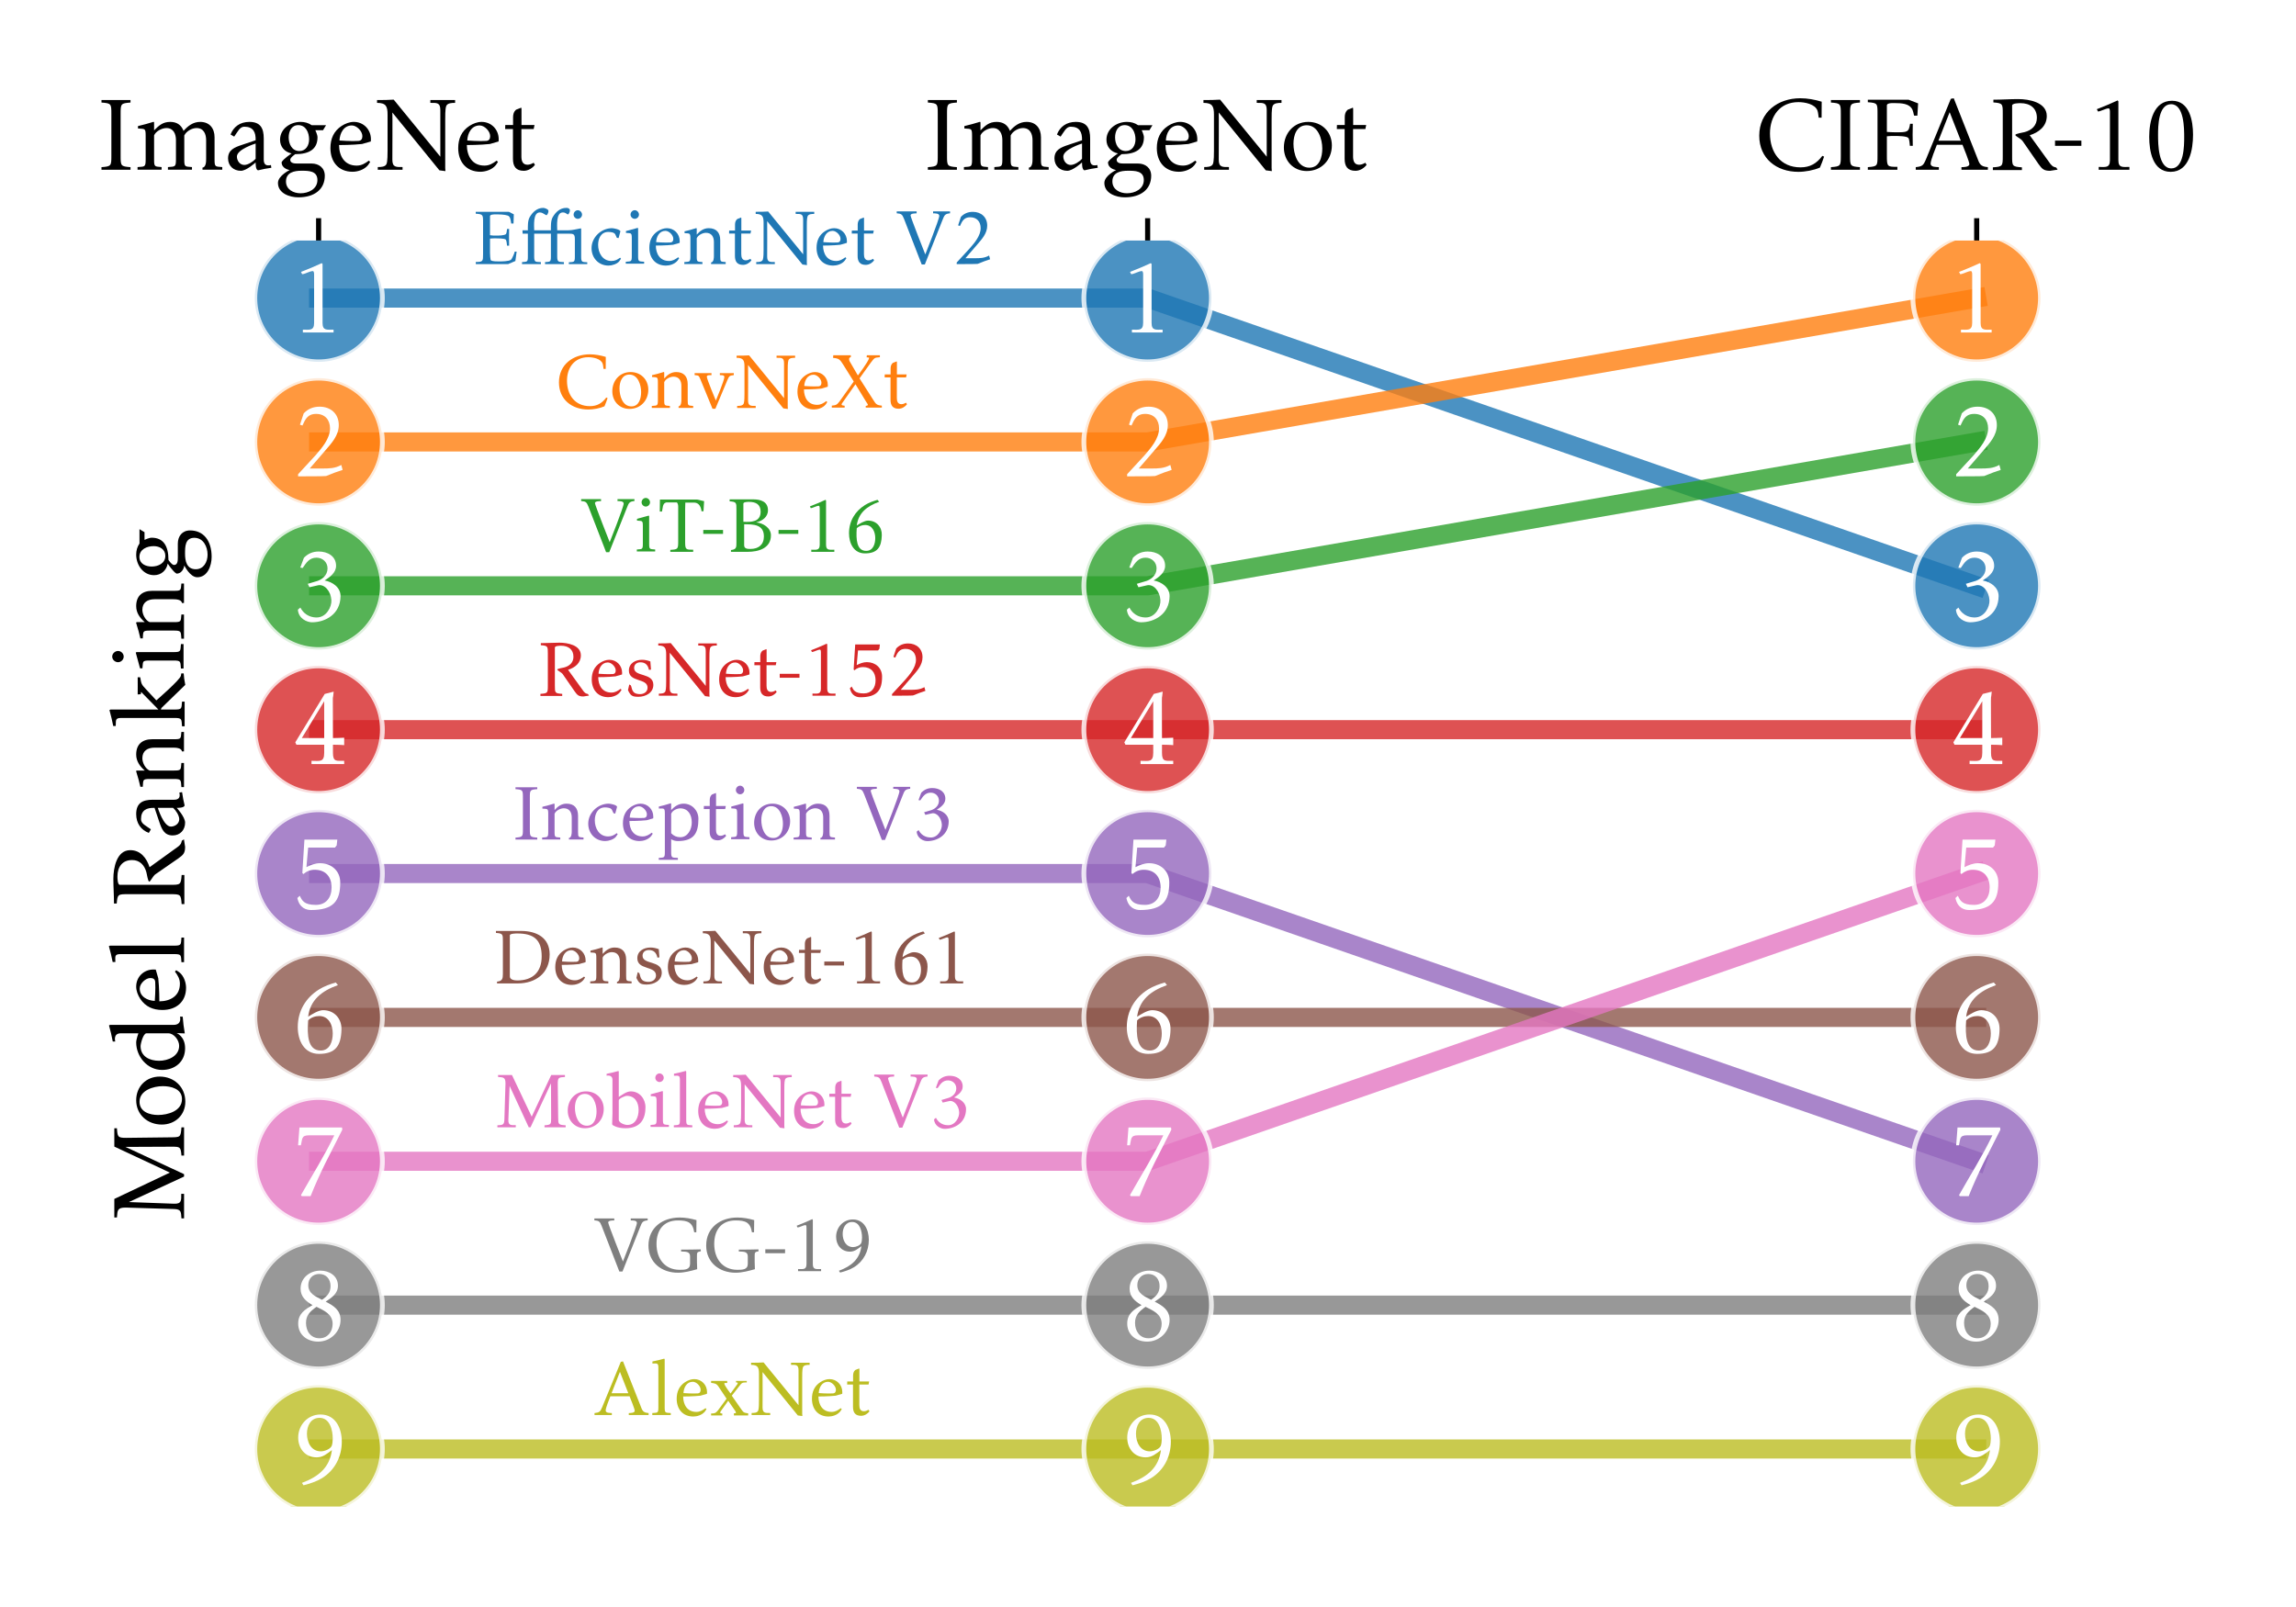
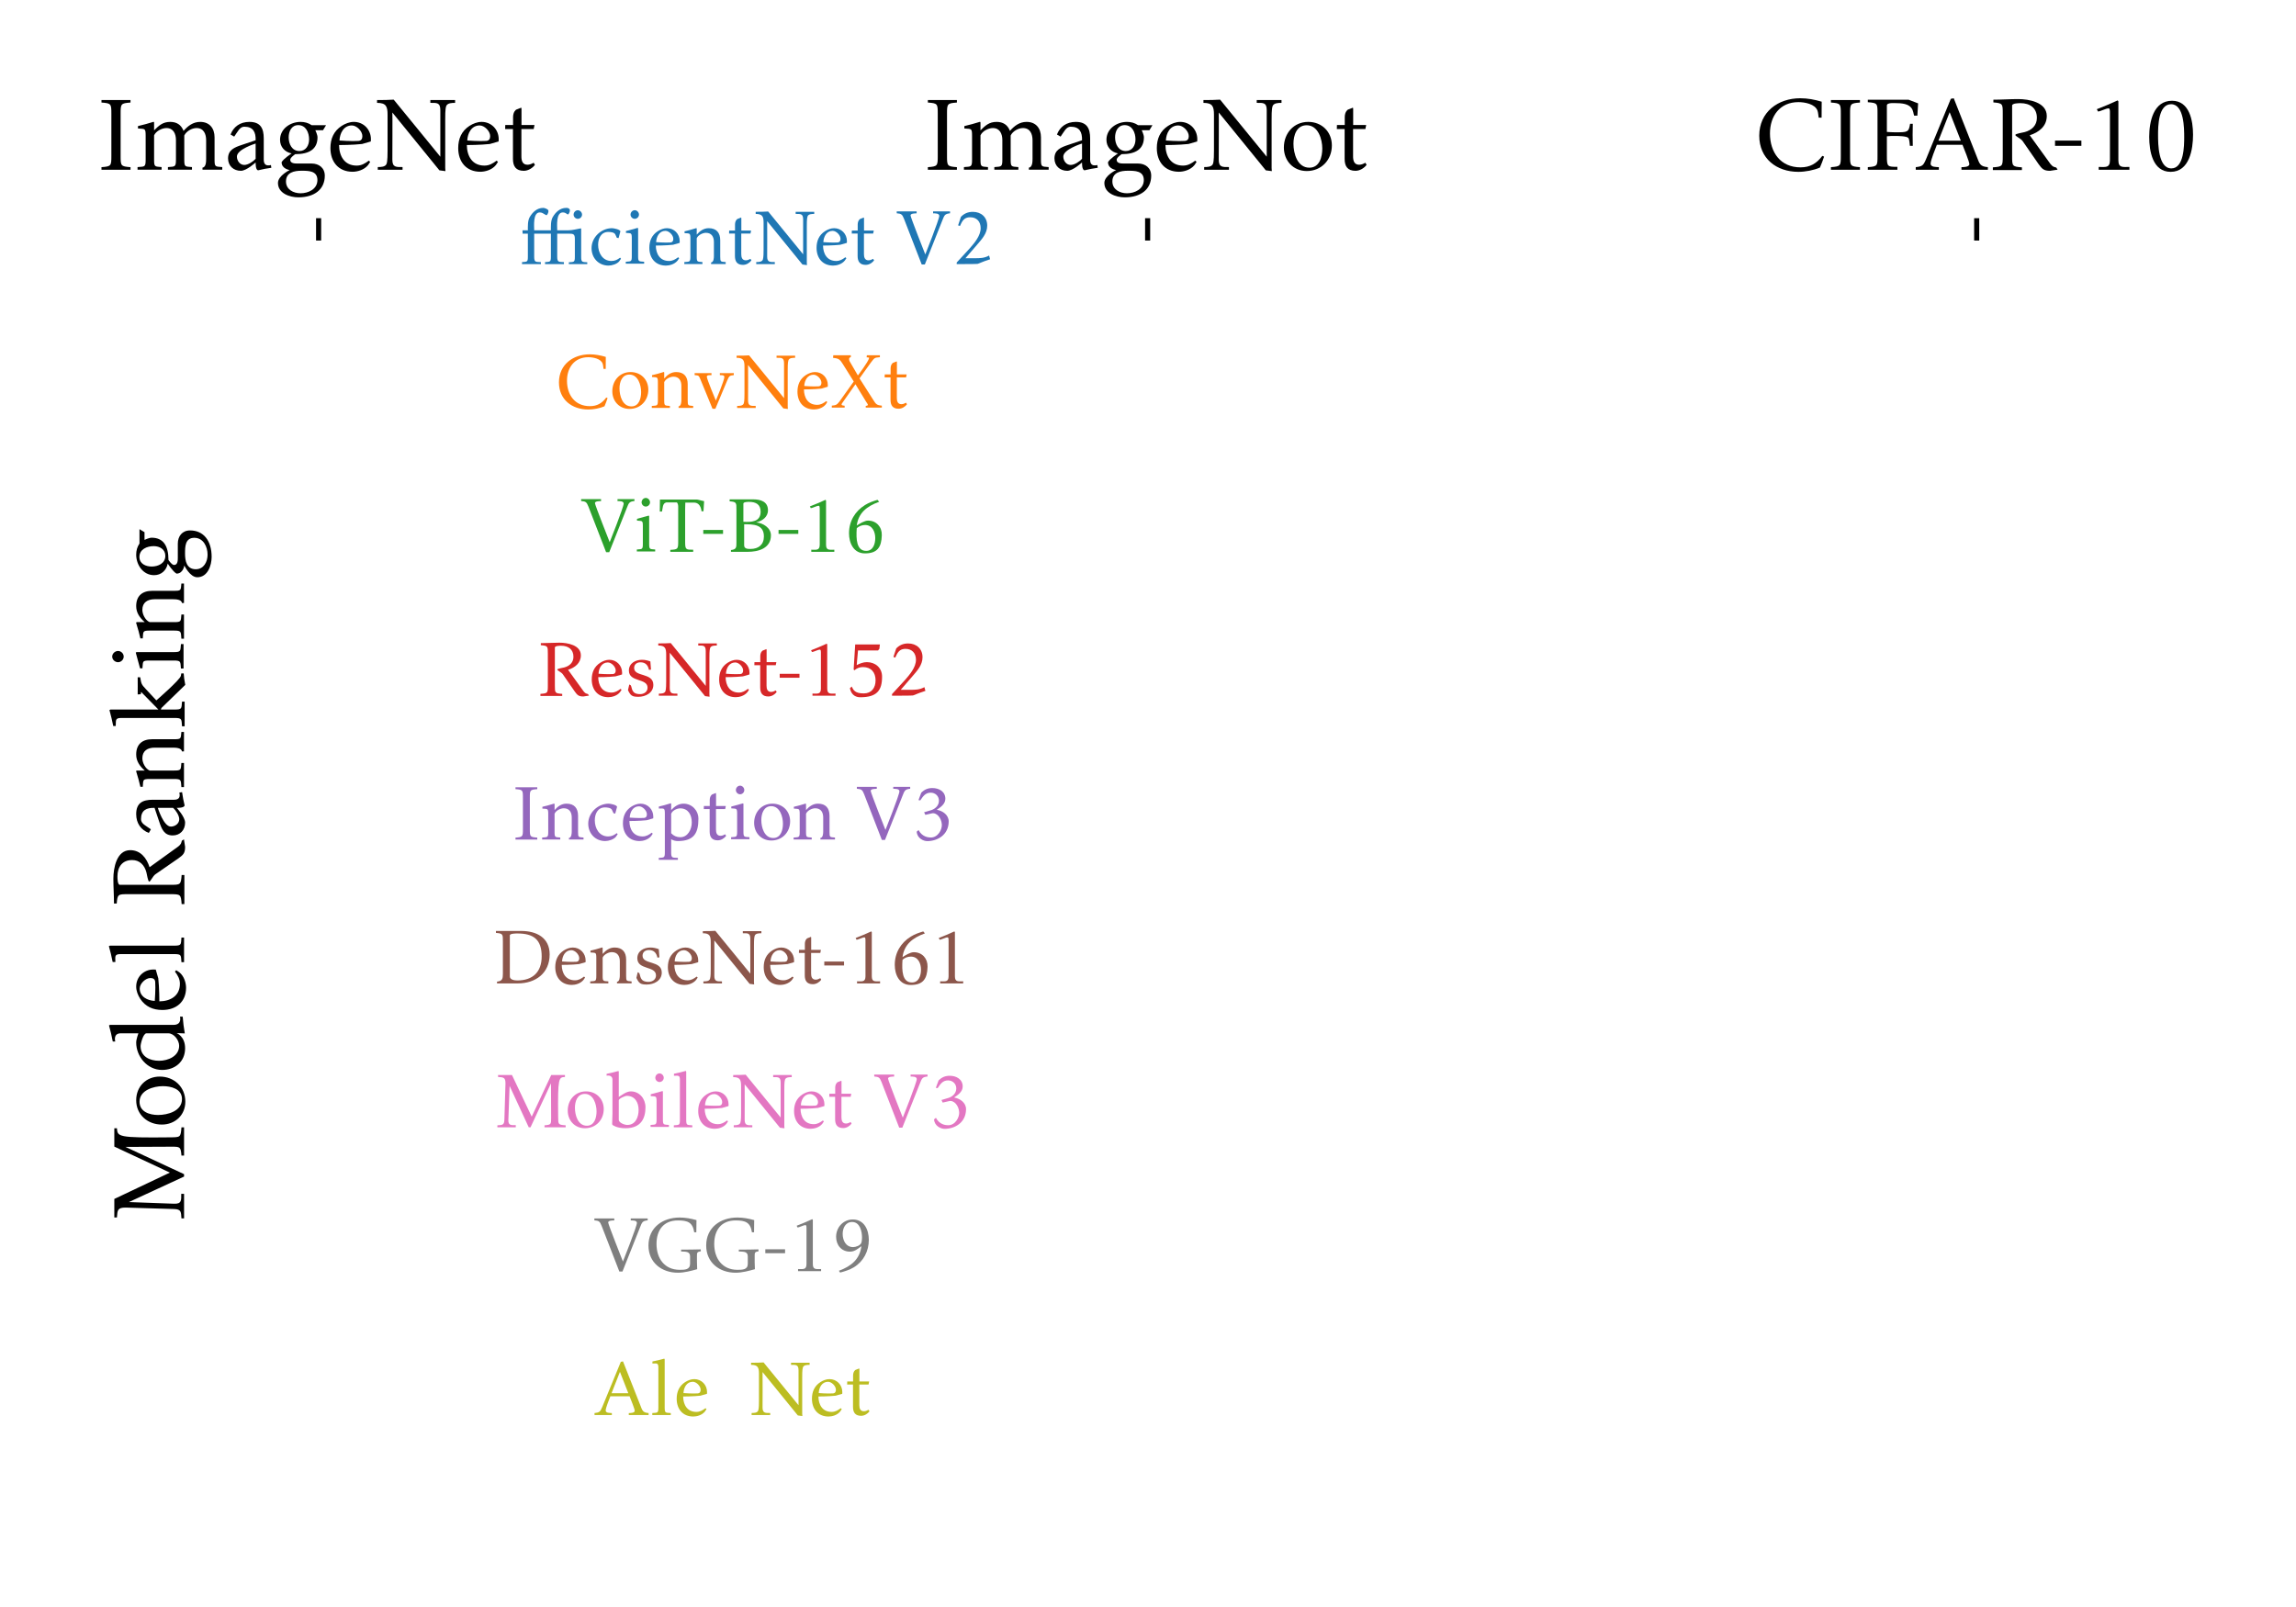
<svg xmlns="http://www.w3.org/2000/svg" xmlns:xlink="http://www.w3.org/1999/xlink" width="360pt" height="252pt" viewBox="0 0 360 252" version="1.1">
  <defs>
    <style type="text/css">*{stroke-linejoin: round; stroke-linecap: butt}</style>
  </defs>
  <g id="figure_1">
    <g id="patch_1">
      <path d="M 0 252  L 360 252  L 360 0  L 0 0  z " style="fill: #ffffff" />
    </g>
    <g id="axes_1">
      <g id="patch_2">
        <path d="M 36.957 236.248  L 322.932 236.248  L 322.932 37.718  L 36.957 37.718  z " style="fill: #ffffff" />
      </g>
      <g id="PolyCollection_1" />
      <g id="PolyCollection_2" />
      <g id="PolyCollection_3" />
      <g id="PolyCollection_4" />
      <g id="PolyCollection_5" />
      <g id="PolyCollection_6" />
      <g id="PolyCollection_7" />
      <g id="PolyCollection_8" />
      <g id="PolyCollection_9" />
      <g id="matplotlib.axis_1">
        <g id="xtick_1">
          <g id="line2d_1">
            <defs>
              <path id="mc7463c8e89" d="M 0 0  L 0 -3.5  " style="stroke: #000000; stroke-width: 0.8" />
            </defs>
            <g>
              <use xlink:href="#mc7463c8e89" x="49.956" y="37.718" style="stroke: #000000; stroke-width: 0.8" />
            </g>
          </g>
          <g id="text_1">
            <g transform="translate(15.437 26.621) scale(0.16 -0.16)">
              <defs>
                <path id="Kp-Regular-49" d="M 1971 0  L 1971 160  C 1376 205 1363 237 1363 852  L 1363 3442  C 1363 4057 1376 4089 1971 4134  L 1971 4288  C 1382 4288 774 4288 186 4288  L 186 4134  C 781 4089 794 4057 794 3442  L 794 852  C 794 237 781 205 186 160  L 186 0  C 774 0 1382 0 1971 0  z " transform="scale(0.016)" />
                <path id="Kp-Regular-6d" d="M 5357 5  L 5357 165  C 4934 203 4883 158 4883 620  L 4883 2000  C 4883 2553 4570 2944 4000 2944  C 3558 2944 3245 2693 2976 2392  C 2829 2771 2547 2944 2157 2944  C 1690 2944 1459 2713 1165 2424  L 1165 2912  L 1139 2951  C 563 2783 749 2828 173 2687  L 173 2539  C 602 2501 646 2571 646 2084  L 646 620  C 646 145 576 203 147 165  L 147 5  C 640 5 1133 5 1626 5  L 1626 165  C 1210 203 1165 165 1165 620  L 1165 2116  C 1280 2378 1645 2565 1926 2565  C 2355 2565 2509 2206 2509 1827  L 2509 620  C 2509 152 2438 203 2016 165  L 2016 5  C 2509 5 3002 5 3494 5  L 3494 165  C 3072 203 3021 158 3021 620  L 3021 2109  C 3149 2372 3488 2565 3776 2565  C 4218 2565 4365 2200 4365 1814  L 4365 665  C 4365 504 4358 152 4141 133  L 4141 5  C 4544 5 4954 5 5357 5  z " transform="scale(0.016)" />
                <path id="Kp-Regular-61" d="M 2886 122  L 2861 290  C 2592 226 2419 297 2419 617  L 2419 1925  C 2419 2546 2221 2944 1536 2944  C 960 2944 557 2639 378 2167  L 602 2039  C 819 2340 941 2648 1222 2648  C 1779 2648 1933 2308 1920 1815  L 1088 1534  C 621 1379 224 1225 224 699  C 224 237 563 -64 1011 -64  C 1363 -64 1920 450 1920 450  C 1920 450 1901 -32 2080 -32  C 2547 77 2394 39 2886 122  z M 1920 674  C 1773 507 1453 296 1222 296  C 954 296 774 546 768 803  C 755 1259 1920 1613 1920 1613  L 1920 674  z " transform="scale(0.016)" />
                <path id="Kp-Regular-67" d="M 3168 2741  L 2285 2741  C 2080 2883 1850 2944 1600 2944  C 973 2944 339 2522 339 1844  C 339 1407 627 1088 1050 1004  C 1050 1004 557 687 435 465  C 435 48 934 -16 934 -16  C 934 -16 211 -362 211 -811  C 211 -1453 934 -1696 1466 -1696  C 2464 -1696 3091 -1196 3091 -368  C 3091 114 2733 384 2278 384  L 1414 384  C 1254 384 966 384 966 617  C 966 755 1274 959 1274 959  C 2150 959 2643 1280 2643 1997  C 2643 2155 2509 2432 2509 2432  L 2982 2432  L 3168 2741  z M 2125 1868  C 2125 1504 1933 1152 1530 1152  C 1069 1152 870 1587 870 1990  C 870 2355 1037 2745 1459 2745  C 1933 2745 2125 2278 2125 1868  z M 2637 -631  C 2637 -1189 2086 -1446 1600 -1446  C 1158 -1446 704 -1211 704 -721  C 704 -162 1210 -60 1658 -60  C 2086 -60 2637 -60 2637 -631  z " transform="scale(0.016)" />
                <path id="Kp-Regular-65" d="M 2701 1876  C 2701 2478 2246 2944 1651 2944  C 1382 2944 1126 2840 902 2698  C 416 2381 211 1909 211 1333  C 211 485 710 -123 1574 -123  C 1850 -123 2278 -20 2528 290  L 2656 483  L 2573 561  C 2336 386 2125 256 1824 256  C 1069 256 749 847 742 1520  C 742 1520 1574 1520 2157 1585  L 2694 1740  L 2701 1876  z M 2176 2070  C 2176 1903 2112 1787 1933 1774  C 1536 1742 768 1800 768 1800  C 787 2244 1024 2726 1530 2726  C 1830 2726 2176 2372 2176 2070  z " transform="scale(0.016)" />
                <path id="Kp-Regular-4e" d="M 4915 4114  L 4915 4288  C 4410 4288 3898 4288 3392 4288  L 3392 4114  C 3782 4114 4006 4146 4006 3665  L 4006 781  L 4019 788  L 1139 4313  C 813 4288 493 4288 115 4288  L 115 4114  C 672 4114 762 3894 762 3383  L 762 1168  C 762 987 762 542 704 374  C 634 167 339 167 160 167  L 160 0  C 666 0 1178 0 1683 0  L 1683 167  C 1293 167 1056 142 1056 617  C 1056 617 1069 3529 1056 3535  L 1050 3529  L 3949 -35  L 4320 -84  C 4320 -19 4307 45 4307 108  L 4307 3056  C 4307 3249 4301 3729 4365 3909  C 4435 4114 4736 4114 4915 4114  z " transform="scale(0.016)" />
                <path id="Kp-Regular-74" d="M 1965 302  L 1888 431  C 1773 367 1645 309 1510 309  C 1203 309 1133 553 1133 823  L 1133 2502  L 1888 2502  L 1939 2752  L 1139 2752  L 1139 3742  L 1126 3820  L 813 3697  C 813 3697 621 3582 621 3235  L 621 2752  L 141 2752  L 134 2502  L 614 2502  L 614 669  C 614 206 800 -64 1280 -64  C 1562 -64 1818 109 1965 302  z " transform="scale(0.016)" />
              </defs>
              <use xlink:href="#Kp-Regular-49" transform="scale(0.996)" />
              <use xlink:href="#Kp-Regular-6d" transform="translate(35.965 0) scale(0.996)" />
              <use xlink:href="#Kp-Regular-61" transform="translate(123.437 0) scale(0.996)" />
              <use xlink:href="#Kp-Regular-67" transform="translate(172.553 0) scale(0.996)" />
              <use xlink:href="#Kp-Regular-65" transform="translate(223.96 0) scale(0.996)" />
              <use xlink:href="#Kp-Regular-4e" transform="translate(271.183 0) scale(0.996)" />
              <use xlink:href="#Kp-Regular-65" transform="translate(349.191 0) scale(0.996)" />
              <use xlink:href="#Kp-Regular-74" transform="translate(396.413 0) scale(0.996)" />
            </g>
          </g>
        </g>
        <g id="xtick_2">
          <g id="line2d_2">
            <g>
              <use xlink:href="#mc7463c8e89" x="179.944" y="37.718" style="stroke: #000000; stroke-width: 0.8" />
            </g>
          </g>
          <g id="text_2">
            <g transform="translate(145.011 26.621) scale(0.16 -0.16)">
              <defs>
                <path id="Kp-Regular-6f" d="M 3117 1497  C 3117 2332 2502 2944 1664 2944  C 768 2944 166 2237 166 1369  C 166 554 742 -78 1574 -78  C 2477 -78 3117 610 3117 1497  z M 2528 1306  C 2528 803 2368 128 1734 128  C 992 128 755 1007 755 1599  C 755 2115 947 2738 1568 2738  C 2278 2738 2528 1872 2528 1306  z " transform="scale(0.016)" />
              </defs>
              <use xlink:href="#Kp-Regular-49" transform="scale(0.996)" />
              <use xlink:href="#Kp-Regular-6d" transform="translate(35.965 0) scale(0.996)" />
              <use xlink:href="#Kp-Regular-61" transform="translate(123.437 0) scale(0.996)" />
              <use xlink:href="#Kp-Regular-67" transform="translate(172.553 0) scale(0.996)" />
              <use xlink:href="#Kp-Regular-65" transform="translate(223.96 0) scale(0.996)" />
              <use xlink:href="#Kp-Regular-4e" transform="translate(271.183 0) scale(0.996)" />
              <use xlink:href="#Kp-Regular-6f" transform="translate(349.191 0) scale(0.996)" />
              <use xlink:href="#Kp-Regular-74" transform="translate(401.594 0) scale(0.996)" />
            </g>
          </g>
        </g>
        <g id="xtick_3">
          <g id="line2d_3">
            <g>
              <use xlink:href="#mc7463c8e89" x="309.933" y="37.718" style="stroke: #000000; stroke-width: 0.8" />
            </g>
          </g>
          <g id="text_3">
            <g transform="translate(275.303 26.621) scale(0.16 -0.16)">
              <defs>
                <path id="Kp-Regular-43" d="M 4198 810  L 4090 855  C 3738 386 3341 148 2746 148  C 1523 148 870 1067 870 2232  C 870 3312 1485 4160 2618 4160  C 2995 4160 3648 4051 3795 3627  C 3840 3492 3840 3344 3866 3203  L 4045 3203  L 4051 4186  C 3622 4315 3181 4398 2733 4398  C 1363 4398 211 3550 211 2096  C 211 688 1274 -128 2618 -128  C 3034 -128 3558 -32 3942 135  C 4032 354 4128 579 4198 810  z " transform="scale(0.016)" />
                <path id="Kp-Regular-46" d="M 3290 4083  L 2701 4309  C 1818 4309 1082 4309 198 4309  L 198 4154  C 794 4109 794 4077 794 3459  L 794 856  C 794 238 794 206 198 161  L 198 0  C 800 0 1414 0 2016 0  L 2016 180  C 1402 180 1370 187 1370 846  L 1370 2059  C 1536 2079 1690 2079 1856 2079  C 2016 2079 2598 2079 2694 1952  C 2758 1866 2771 1579 2784 1472  L 2963 1472  C 2950 1927 2950 2375 2963 2829  L 2797 2829  C 2714 2304 2650 2304 1875 2304  C 1709 2304 1536 2316 1370 2328  L 1370 3955  C 1370 4148 1856 4096 1984 4096  C 3053 4096 2957 3545 3046 3328  L 3245 3328  L 3290 4083  z " transform="scale(0.016)" />
                <path id="Kp-Regular-41" d="M 4486 0  L 4486 161  C 4000 199 3974 366 3802 811  L 2387 4397  L 2208 4364  L 685 657  C 518 264 461 206 51 161  L 51 0  C 525 0 998 0 1472 0  L 1472 161  C 1318 174 966 148 966 374  C 966 587 1261 1304 1350 1536  L 2925 1536  C 3002 1343 3347 496 3347 348  C 3347 161 2982 161 2861 161  L 2861 0  C 3405 0 3942 0 4486 0  z M 2822 1787  L 1446 1787  L 2131 3529  L 2138 3535  L 2822 1787  z " transform="scale(0.016)" />
                <path id="Kp-Regular-52" d="M 4173 7  L 4090 136  C 3923 188 3904 162 3738 349  L 2458 2122  C 3014 2297 3507 2671 3507 3309  C 3507 4153 2406 4347 1747 4347  C 1242 4347 736 4309 224 4309  L 224 4141  C 800 4096 800 4051 800 3452  L 800 839  C 800 214 787 194 192 149  L 192 -19  C 787 -19 1382 -19 1978 -19  L 1978 149  C 1382 194 1376 220 1376 838  L 1376 3948  C 1376 4096 1798 4096 1894 4096  C 2464 4096 2899 3806 2899 3193  C 2899 2729 2586 2432 2144 2316  C 2029 2284 1574 2220 1574 2142  C 1574 2058 1920 1923 2029 1755  L 3002 349  C 3219 45 3328 -64 3712 -64  L 4173 7  z " transform="scale(0.016)" />
                <path id="Kp-Regular-2d" d="M 1946 1472  L 1946 1794  L 326 1794  L 326 1472  L 1946 1472  z " transform="scale(0.016)" />
                <path id="Kp-Regular-31" d="M 2624 0  L 2624 174  C 2221 174 1946 97 1946 586  L 1946 4207  L 1901 4265  C 1133 3924 1376 4027 621 3725  L 691 3584  C 845 3584 1171 3776 1344 3776  C 1434 3776 1427 3590 1427 3532  L 1427 586  C 1427 91 1133 174 736 174  L 736 0  C 1363 0 1997 0 2624 0  z " transform="scale(0.016)" />
                <path id="Kp-Regular-30" d="M 3130 2158  C 3130 3008 2918 4244 1837 4244  C 685 4244 435 2937 435 2022  C 435 1160 640 -128 1754 -128  C 2912 -128 3130 1263 3130 2158  z M 2586 1997  C 2586 1475 2573 84 1798 84  C 986 84 979 1598 979 2139  C 979 2673 992 4032 1779 4032  C 2586 4032 2586 2531 2586 1997  z " transform="scale(0.016)" />
              </defs>
              <use xlink:href="#Kp-Regular-43" transform="scale(0.996)" />
              <use xlink:href="#Kp-Regular-49" transform="translate(70.635 0) scale(0.996)" />
              <use xlink:href="#Kp-Regular-46" transform="translate(106.6 0) scale(0.996)" />
              <use xlink:href="#Kp-Regular-41" transform="translate(155.915 0) scale(0.996)" />
              <use xlink:href="#Kp-Regular-52" transform="translate(229.24 0) scale(0.996)" />
              <use xlink:href="#Kp-Regular-2d" transform="translate(288.02 0) scale(0.996)" />
              <use xlink:href="#Kp-Regular-31" transform="translate(324.284 0) scale(0.996)" />
              <use xlink:href="#Kp-Regular-30" transform="translate(378.58 0) scale(0.996)" />
            </g>
          </g>
        </g>
      </g>
      <g id="matplotlib.axis_2">
        <g id="text_4">
          <g transform="translate(28.86 191.371) rotate(-90) scale(0.16 -0.16)">
            <defs>
-               <path id="Kp-Regular-4d" d="M 5722 0  L 5722 161  C 5101 206 5114 231 5107 852  L 5075 3540  C 5069 4096 5152 4090 5664 4128  L 5664 4289  C 5286 4289 4915 4289 4538 4289  L 2938 871  L 1318 4289  C 941 4289 557 4289 179 4289  L 179 4128  C 627 4096 787 4096 787 3591  L 698 627  C 685 161 518 193 122 161  L 122 0  C 621 0 1133 0 1632 0  L 1632 174  C 1248 174 1005 136 1024 618  L 1126 3392  L 2694 0  L 2842 0  L 4518 3603  L 4531 775  C 4531 238 4525 206 3987 161  L 3987 0  C 4563 0 5146 0 5722 0  z " transform="scale(0.016)" />
+               <path id="Kp-Regular-4d" d="M 5722 0  L 5722 161  C 5101 206 5114 231 5107 852  C 5069 4096 5152 4090 5664 4128  L 5664 4289  C 5286 4289 4915 4289 4538 4289  L 2938 871  L 1318 4289  C 941 4289 557 4289 179 4289  L 179 4128  C 627 4096 787 4096 787 3591  L 698 627  C 685 161 518 193 122 161  L 122 0  C 621 0 1133 0 1632 0  L 1632 174  C 1248 174 1005 136 1024 618  L 1126 3392  L 2694 0  L 2842 0  L 4518 3603  L 4531 775  C 4531 238 4525 206 3987 161  L 3987 0  C 4563 0 5146 0 5722 0  z " transform="scale(0.016)" />
              <path id="Kp-Regular-64" d="M 3514 84  L 3514 251  C 3514 251 3008 103 3008 655  L 3008 4551  L 2976 4616  C 2413 4468 2598 4513 1984 4384  L 1984 4230  C 1984 4230 2490 4384 2490 3889  L 2490 2809  C 2490 2809 2118 2944 1926 2944  C 1056 2944 237 2255 237 1355  C 237 556 742 -64 1568 -64  C 2310 -64 2502 457 2502 457  L 2483 -45  C 3104 52 2918 26 3514 84  z M 2490 973  C 2490 615 2061 302 1722 302  C 1082 302 800 986 800 1536  C 800 2105 1056 2674 1702 2674  C 1843 2674 2490 2514 2490 2310  L 2490 973  z " transform="scale(0.016)" />
              <path id="Kp-Regular-6c" d="M 1702 0  L 1702 161  C 1274 199 1203 141 1203 618  L 1203 4558  L 1171 4623  C 614 4475 800 4520 198 4391  L 198 4224  C 525 4224 685 4301 685 3901  L 685 618  C 685 141 614 199 186 161  L 186 0  C 691 0 1197 0 1702 0  z " transform="scale(0.016)" />
              <path id="Kp-Regular-6e" d="M 3507 5  L 3507 165  C 3091 203 3059 171 3059 620  L 3059 1955  C 3059 2572 2746 2944 2118 2944  C 1702 2944 1395 2719 1133 2417  L 1133 2912  L 1101 2951  C 461 2764 646 2809 134 2687  L 134 2539  C 563 2501 614 2571 614 2084  L 614 620  C 614 152 544 203 115 165  L 115 5  C 608 5 1107 5 1600 5  L 1600 165  C 1184 203 1133 158 1133 620  L 1133 2116  C 1242 2378 1613 2565 1888 2565  C 2349 2565 2541 2238 2541 1814  L 2541 672  C 2541 511 2528 152 2310 133  L 2310 5  C 2707 5 3110 5 3507 5  z " transform="scale(0.016)" />
              <path id="Kp-Regular-6b" d="M 3424 23  L 3424 171  L 3277 196  C 3034 241 1766 1705 1766 1705  L 2451 2342  C 2752 2626 2778 2626 3187 2697  L 3187 2852  C 2528 2845 2726 2852 2131 2852  L 2144 2665  L 2285 2639  C 2285 2632 1203 1578 1203 1578  L 1203 4523  L 1171 4588  C 576 4433 762 4478 192 4356  L 192 4202  C 525 4176 685 4266 685 3860  L 685 583  C 685 106 602 164 173 126  L 173 -35  C 678 -35 1184 -35 1690 -35  L 1690 126  C 1267 164 1203 113 1203 583  L 1203 1428  L 1299 1390  L 2720 -74  C 3181 4 3046 -9 3424 23  z " transform="scale(0.016)" />
              <path id="Kp-Regular-69" d="M 1254 4059  C 1254 4246 1094 4419 909 4419  C 717 4419 563 4246 563 4059  C 563 3873 723 3712 909 3712  C 1094 3712 1254 3873 1254 4059  z M 1677 32  L 1677 192  C 1248 230 1184 179 1184 646  L 1184 2925  L 1152 2970  L 186 2707  L 186 2560  C 614 2515 666 2599 666 2106  L 666 646  C 666 179 602 230 173 192  L 173 32  C 672 32 1178 32 1677 32  z " transform="scale(0.016)" />
            </defs>
            <use xlink:href="#Kp-Regular-4d" transform="scale(0.996)" />
            <use xlink:href="#Kp-Regular-6f" transform="translate(91.258 0) scale(0.996)" />
            <use xlink:href="#Kp-Regular-64" transform="translate(143.661 0) scale(0.996)" />
            <use xlink:href="#Kp-Regular-65" transform="translate(202.839 0) scale(0.996)" />
            <use xlink:href="#Kp-Regular-6c" transform="translate(250.062 0) scale(0.996)" />
            <use xlink:href="#Kp-Regular-52" transform="translate(306.949 0) scale(0.996)" />
            <use xlink:href="#Kp-Regular-61" transform="translate(373.699 0) scale(0.996)" />
            <use xlink:href="#Kp-Regular-6e" transform="translate(422.814 0) scale(0.996)" />
            <use xlink:href="#Kp-Regular-6b" transform="translate(481.494 0) scale(0.996)" />
            <use xlink:href="#Kp-Regular-69" transform="translate(538.082 0) scale(0.996)" />
            <use xlink:href="#Kp-Regular-6e" transform="translate(568.269 0) scale(0.996)" />
            <use xlink:href="#Kp-Regular-67" transform="translate(626.949 0) scale(0.996)" />
          </g>
        </g>
      </g>
      <g id="line2d_4">
        <path d="M 49.956 46.742  L 179.944 46.742  L 309.933 91.862  " clip-path="url(#p5e99c2813f)" style="fill: none; stroke: #1f77b4; stroke-opacity: 0.8; stroke-width: 3; stroke-linecap: square" />
        <defs>
-           <path id="ma6403e8a52" d="M 0 10  C 2.652 10 5.196 8.946 7.071 7.071  C 8.946 5.196 10 2.652 10 0  C 10 -2.652 8.946 -5.196 7.071 -7.071  C 5.196 -8.946 2.652 -10 0 -10  C -2.652 -10 -5.196 -8.946 -7.071 -7.071  C -8.946 -5.196 -10 -2.652 -10 0  C -10 2.652 -8.946 5.196 -7.071 7.071  C -5.196 8.946 -2.652 10 0 10  z " style="stroke: #ffffff; stroke-opacity: 0.8; stroke-width: 0.75" />
-         </defs>
+           </defs>
        <g clip-path="url(#p5e99c2813f)">
          <use xlink:href="#ma6403e8a52" x="49.956" y="46.742" style="fill: #1f77b4; fill-opacity: 0.8; stroke: #ffffff; stroke-opacity: 0.8; stroke-width: 0.75" />
          <use xlink:href="#ma6403e8a52" x="179.944" y="46.742" style="fill: #1f77b4; fill-opacity: 0.8; stroke: #ffffff; stroke-opacity: 0.8; stroke-width: 0.75" />
          <use xlink:href="#ma6403e8a52" x="309.933" y="91.862" style="fill: #1f77b4; fill-opacity: 0.8; stroke: #ffffff; stroke-opacity: 0.8; stroke-width: 0.75" />
        </g>
      </g>
      <g id="line2d_5">
        <path d="M 49.956 69.302  L 179.944 69.302  L 309.933 46.742  " clip-path="url(#p5e99c2813f)" style="fill: none; stroke: #ff7f0e; stroke-opacity: 0.8; stroke-width: 3; stroke-linecap: square" />
        <defs>
          <path id="mf260f1aad8" d="M 0 10  C 2.652 10 5.196 8.946 7.071 7.071  C 8.946 5.196 10 2.652 10 0  C 10 -2.652 8.946 -5.196 7.071 -7.071  C 5.196 -8.946 2.652 -10 0 -10  C -2.652 -10 -5.196 -8.946 -7.071 -7.071  C -8.946 -5.196 -10 -2.652 -10 0  C -10 2.652 -8.946 5.196 -7.071 7.071  C -5.196 8.946 -2.652 10 0 10  z " style="stroke: #ffffff; stroke-opacity: 0.8; stroke-width: 0.75" />
        </defs>
        <g clip-path="url(#p5e99c2813f)">
          <use xlink:href="#mf260f1aad8" x="49.956" y="69.302" style="fill: #ff7f0e; fill-opacity: 0.8; stroke: #ffffff; stroke-opacity: 0.8; stroke-width: 0.75" />
          <use xlink:href="#mf260f1aad8" x="179.944" y="69.302" style="fill: #ff7f0e; fill-opacity: 0.8; stroke: #ffffff; stroke-opacity: 0.8; stroke-width: 0.75" />
          <use xlink:href="#mf260f1aad8" x="309.933" y="46.742" style="fill: #ff7f0e; fill-opacity: 0.8; stroke: #ffffff; stroke-opacity: 0.8; stroke-width: 0.75" />
        </g>
      </g>
      <g id="line2d_6">
        <path d="M 49.956 91.862  L 179.944 91.862  L 309.933 69.302  " clip-path="url(#p5e99c2813f)" style="fill: none; stroke: #2ca02c; stroke-opacity: 0.8; stroke-width: 3; stroke-linecap: square" />
        <defs>
          <path id="me80c94a876" d="M 0 10  C 2.652 10 5.196 8.946 7.071 7.071  C 8.946 5.196 10 2.652 10 0  C 10 -2.652 8.946 -5.196 7.071 -7.071  C 5.196 -8.946 2.652 -10 0 -10  C -2.652 -10 -5.196 -8.946 -7.071 -7.071  C -8.946 -5.196 -10 -2.652 -10 0  C -10 2.652 -8.946 5.196 -7.071 7.071  C -5.196 8.946 -2.652 10 0 10  z " style="stroke: #ffffff; stroke-opacity: 0.8; stroke-width: 0.75" />
        </defs>
        <g clip-path="url(#p5e99c2813f)">
          <use xlink:href="#me80c94a876" x="49.956" y="91.862" style="fill: #2ca02c; fill-opacity: 0.8; stroke: #ffffff; stroke-opacity: 0.8; stroke-width: 0.75" />
          <use xlink:href="#me80c94a876" x="179.944" y="91.862" style="fill: #2ca02c; fill-opacity: 0.8; stroke: #ffffff; stroke-opacity: 0.8; stroke-width: 0.75" />
          <use xlink:href="#me80c94a876" x="309.933" y="69.302" style="fill: #2ca02c; fill-opacity: 0.8; stroke: #ffffff; stroke-opacity: 0.8; stroke-width: 0.75" />
        </g>
      </g>
      <g id="line2d_7">
        <path d="M 49.956 114.422  L 179.944 114.422  L 309.933 114.422  " clip-path="url(#p5e99c2813f)" style="fill: none; stroke: #d62728; stroke-opacity: 0.8; stroke-width: 3; stroke-linecap: square" />
        <defs>
          <path id="md6b253bbe0" d="M 0 10  C 2.652 10 5.196 8.946 7.071 7.071  C 8.946 5.196 10 2.652 10 0  C 10 -2.652 8.946 -5.196 7.071 -7.071  C 5.196 -8.946 2.652 -10 0 -10  C -2.652 -10 -5.196 -8.946 -7.071 -7.071  C -8.946 -5.196 -10 -2.652 -10 0  C -10 2.652 -8.946 5.196 -7.071 7.071  C -5.196 8.946 -2.652 10 0 10  z " style="stroke: #ffffff; stroke-opacity: 0.8; stroke-width: 0.75" />
        </defs>
        <g clip-path="url(#p5e99c2813f)">
          <use xlink:href="#md6b253bbe0" x="49.956" y="114.422" style="fill: #d62728; fill-opacity: 0.8; stroke: #ffffff; stroke-opacity: 0.8; stroke-width: 0.75" />
          <use xlink:href="#md6b253bbe0" x="179.944" y="114.422" style="fill: #d62728; fill-opacity: 0.8; stroke: #ffffff; stroke-opacity: 0.8; stroke-width: 0.75" />
          <use xlink:href="#md6b253bbe0" x="309.933" y="114.422" style="fill: #d62728; fill-opacity: 0.8; stroke: #ffffff; stroke-opacity: 0.8; stroke-width: 0.75" />
        </g>
      </g>
      <g id="line2d_8">
        <path d="M 49.956 136.982  L 179.944 136.982  L 309.933 182.103  " clip-path="url(#p5e99c2813f)" style="fill: none; stroke: #9467bd; stroke-opacity: 0.8; stroke-width: 3; stroke-linecap: square" />
        <defs>
          <path id="m66a2fa2b80" d="M 0 10  C 2.652 10 5.196 8.946 7.071 7.071  C 8.946 5.196 10 2.652 10 0  C 10 -2.652 8.946 -5.196 7.071 -7.071  C 5.196 -8.946 2.652 -10 0 -10  C -2.652 -10 -5.196 -8.946 -7.071 -7.071  C -8.946 -5.196 -10 -2.652 -10 0  C -10 2.652 -8.946 5.196 -7.071 7.071  C -5.196 8.946 -2.652 10 0 10  z " style="stroke: #ffffff; stroke-opacity: 0.8; stroke-width: 0.75" />
        </defs>
        <g clip-path="url(#p5e99c2813f)">
          <use xlink:href="#m66a2fa2b80" x="49.956" y="136.982" style="fill: #9467bd; fill-opacity: 0.8; stroke: #ffffff; stroke-opacity: 0.8; stroke-width: 0.75" />
          <use xlink:href="#m66a2fa2b80" x="179.944" y="136.982" style="fill: #9467bd; fill-opacity: 0.8; stroke: #ffffff; stroke-opacity: 0.8; stroke-width: 0.75" />
          <use xlink:href="#m66a2fa2b80" x="309.933" y="182.103" style="fill: #9467bd; fill-opacity: 0.8; stroke: #ffffff; stroke-opacity: 0.8; stroke-width: 0.75" />
        </g>
      </g>
      <g id="line2d_9">
        <path d="M 49.956 159.543  L 179.944 159.543  L 309.933 159.543  " clip-path="url(#p5e99c2813f)" style="fill: none; stroke: #8c564b; stroke-opacity: 0.8; stroke-width: 3; stroke-linecap: square" />
        <defs>
          <path id="m2654b59a57" d="M 0 10  C 2.652 10 5.196 8.946 7.071 7.071  C 8.946 5.196 10 2.652 10 0  C 10 -2.652 8.946 -5.196 7.071 -7.071  C 5.196 -8.946 2.652 -10 0 -10  C -2.652 -10 -5.196 -8.946 -7.071 -7.071  C -8.946 -5.196 -10 -2.652 -10 0  C -10 2.652 -8.946 5.196 -7.071 7.071  C -5.196 8.946 -2.652 10 0 10  z " style="stroke: #ffffff; stroke-opacity: 0.8; stroke-width: 0.75" />
        </defs>
        <g clip-path="url(#p5e99c2813f)">
          <use xlink:href="#m2654b59a57" x="49.956" y="159.543" style="fill: #8c564b; fill-opacity: 0.8; stroke: #ffffff; stroke-opacity: 0.8; stroke-width: 0.75" />
          <use xlink:href="#m2654b59a57" x="179.944" y="159.543" style="fill: #8c564b; fill-opacity: 0.8; stroke: #ffffff; stroke-opacity: 0.8; stroke-width: 0.75" />
          <use xlink:href="#m2654b59a57" x="309.933" y="159.543" style="fill: #8c564b; fill-opacity: 0.8; stroke: #ffffff; stroke-opacity: 0.8; stroke-width: 0.75" />
        </g>
      </g>
      <g id="line2d_10">
        <path d="M 49.956 182.103  L 179.944 182.103  L 309.933 136.982  " clip-path="url(#p5e99c2813f)" style="fill: none; stroke: #e377c2; stroke-opacity: 0.8; stroke-width: 3; stroke-linecap: square" />
        <defs>
          <path id="m067e13dce2" d="M 0 10  C 2.652 10 5.196 8.946 7.071 7.071  C 8.946 5.196 10 2.652 10 0  C 10 -2.652 8.946 -5.196 7.071 -7.071  C 5.196 -8.946 2.652 -10 0 -10  C -2.652 -10 -5.196 -8.946 -7.071 -7.071  C -8.946 -5.196 -10 -2.652 -10 0  C -10 2.652 -8.946 5.196 -7.071 7.071  C -5.196 8.946 -2.652 10 0 10  z " style="stroke: #ffffff; stroke-opacity: 0.8; stroke-width: 0.75" />
        </defs>
        <g clip-path="url(#p5e99c2813f)">
          <use xlink:href="#m067e13dce2" x="49.956" y="182.103" style="fill: #e377c2; fill-opacity: 0.8; stroke: #ffffff; stroke-opacity: 0.8; stroke-width: 0.75" />
          <use xlink:href="#m067e13dce2" x="179.944" y="182.103" style="fill: #e377c2; fill-opacity: 0.8; stroke: #ffffff; stroke-opacity: 0.8; stroke-width: 0.75" />
          <use xlink:href="#m067e13dce2" x="309.933" y="136.982" style="fill: #e377c2; fill-opacity: 0.8; stroke: #ffffff; stroke-opacity: 0.8; stroke-width: 0.75" />
        </g>
      </g>
      <g id="line2d_11">
-         <path d="M 49.956 204.663  L 179.944 204.663  L 309.933 204.663  " clip-path="url(#p5e99c2813f)" style="fill: none; stroke: #7f7f7f; stroke-opacity: 0.8; stroke-width: 3; stroke-linecap: square" />
        <defs>
          <path id="mb6c598534d" d="M 0 10  C 2.652 10 5.196 8.946 7.071 7.071  C 8.946 5.196 10 2.652 10 0  C 10 -2.652 8.946 -5.196 7.071 -7.071  C 5.196 -8.946 2.652 -10 0 -10  C -2.652 -10 -5.196 -8.946 -7.071 -7.071  C -8.946 -5.196 -10 -2.652 -10 0  C -10 2.652 -8.946 5.196 -7.071 7.071  C -5.196 8.946 -2.652 10 0 10  z " style="stroke: #ffffff; stroke-opacity: 0.8; stroke-width: 0.75" />
        </defs>
        <g clip-path="url(#p5e99c2813f)">
          <use xlink:href="#mb6c598534d" x="49.956" y="204.663" style="fill: #7f7f7f; fill-opacity: 0.8; stroke: #ffffff; stroke-opacity: 0.8; stroke-width: 0.75" />
          <use xlink:href="#mb6c598534d" x="179.944" y="204.663" style="fill: #7f7f7f; fill-opacity: 0.8; stroke: #ffffff; stroke-opacity: 0.8; stroke-width: 0.75" />
          <use xlink:href="#mb6c598534d" x="309.933" y="204.663" style="fill: #7f7f7f; fill-opacity: 0.8; stroke: #ffffff; stroke-opacity: 0.8; stroke-width: 0.75" />
        </g>
      </g>
      <g id="line2d_12">
        <path d="M 49.956 227.223  L 179.944 227.223  L 309.933 227.223  " clip-path="url(#p5e99c2813f)" style="fill: none; stroke: #bcbd22; stroke-opacity: 0.8; stroke-width: 3; stroke-linecap: square" />
        <defs>
          <path id="mdcf85ab07a" d="M 0 10  C 2.652 10 5.196 8.946 7.071 7.071  C 8.946 5.196 10 2.652 10 0  C 10 -2.652 8.946 -5.196 7.071 -7.071  C 5.196 -8.946 2.652 -10 0 -10  C -2.652 -10 -5.196 -8.946 -7.071 -7.071  C -8.946 -5.196 -10 -2.652 -10 0  C -10 2.652 -8.946 5.196 -7.071 7.071  C -5.196 8.946 -2.652 10 0 10  z " style="stroke: #ffffff; stroke-opacity: 0.8; stroke-width: 0.75" />
        </defs>
        <g clip-path="url(#p5e99c2813f)">
          <use xlink:href="#mdcf85ab07a" x="49.956" y="227.223" style="fill: #bcbd22; fill-opacity: 0.8; stroke: #ffffff; stroke-opacity: 0.8; stroke-width: 0.75" />
          <use xlink:href="#mdcf85ab07a" x="179.944" y="227.223" style="fill: #bcbd22; fill-opacity: 0.8; stroke: #ffffff; stroke-opacity: 0.8; stroke-width: 0.75" />
          <use xlink:href="#mdcf85ab07a" x="309.933" y="227.223" style="fill: #bcbd22; fill-opacity: 0.8; stroke: #ffffff; stroke-opacity: 0.8; stroke-width: 0.75" />
        </g>
      </g>
      <g id="line2d_13" />
      <g id="line2d_14" />
      <g id="line2d_15" />
      <g id="line2d_16" />
      <g id="line2d_17" />
      <g id="line2d_18" />
      <g id="line2d_19" />
      <g id="line2d_20" />
      <g id="line2d_21" />
      <g id="text_5">
        <g style="fill: #1f77b4" transform="translate(74.225 41.413) scale(0.12 -0.12)">
          <defs>
-             <path id="Kp-Regular-45" d="M 3546 1025  L 3392 1025  C 3373 909 3168 419 3078 354  C 2899 219 2304 219 2086 219  C 1914 219 1600 219 1446 296  C 1376 335 1363 839 1363 929  L 1363 2092  C 1523 2112 1677 2112 1837 2112  C 1990 2112 2541 2112 2650 2012  C 2726 1933 2746 1623 2758 1511  L 2931 1511  C 2918 1967 2918 2423 2931 2880  L 2758 2880  C 2739 2747 2739 2572 2669 2458  C 2522 2337 2061 2337 1862 2337  C 1696 2337 1530 2337 1363 2368  L 1363 3929  C 1363 4075 1690 4075 1805 4075  C 2125 4075 2515 4075 2816 3980  C 3053 3904 3059 3532 3098 3330  L 3290 3330  L 3315 4081  L 2906 4288  C 2003 4288 1094 4288 192 4288  L 192 4133  C 781 4088 794 4056 794 3437  L 794 832  C 794 226 787 174 198 174  L 198 0  C 1082 0 1965 0 2848 0  L 3443 253  L 3546 1025  z " transform="scale(0.016)" />
            <path id="Kp-Expert-Regular-e" d="M 5114 4057  C 5114 4243 4954 4416 4768 4416  C 4576 4416 4422 4243 4422 4057  C 4422 3871 4582 3711 4768 3711  C 4954 3711 5114 3871 5114 4057  z M 5542 0  L 5542 147  C 5126 179 5043 135 5043 602  L 5043 2884  L 5018 2931  C 4678 2877 4346 2772 4000 2772  L 3078 2772  C 3078 3101 2963 4236 3533 4236  C 3834 4236 3859 4044 3987 4082  C 4070 4159 4179 4422 4077 4518  C 3994 4595 3930 4608 3814 4608  C 3302 4608 2938 4247 2707 3847  C 2541 3552 2560 3101 2560 2772  L 1190 2772  C 1190 3101 1075 4236 1645 4236  C 1946 4236 2099 3980 2227 4018  C 2310 4095 2419 4358 2317 4454  C 2234 4531 2042 4608 1926 4608  C 1414 4608 1050 4247 819 3847  C 653 3552 672 3101 672 2772  L 230 2772  L 243 2496  L 672 2496  L 672 613  C 672 147 608 205 192 160  L 192 0  C 704 0 1229 0 1741 0  L 1741 160  C 1325 192 1190 115 1190 613  L 1190 2496  C 1613 2496 2138 2496 2560 2496  L 2560 613  C 2560 154 2490 199 2080 160  L 2080 0  C 2592 0 3117 0 3629 0  L 3629 160  C 3219 192 3078 122 3078 613  L 3078 2496  L 4038 2496  C 4410 2496 4525 2457 4525 2055  L 4525 600  C 4525 135 4448 179 4032 147  L 4032 0  C 4531 0 5043 0 5542 0  z " transform="scale(0.016)" />
            <path id="Kp-Regular-63" d="M 2624 438  L 2554 528  C 2317 354 2131 256 1837 256  C 1114 256 749 918 749 1579  C 749 2111 992 2636 1581 2636  C 1760 2636 2086 2610 2163 2421  L 2285 2156  L 2426 2130  L 2573 2675  C 2573 2841 2016 2944 1888 2944  C 1011 2944 211 2206 211 1307  C 211 492 794 -123 1606 -123  C 1882 -123 2298 6 2477 225  L 2624 438  z " transform="scale(0.016)" />
            <path id="Kp-Regular-56" d="M 4397 4166  L 4397 4321  C 3936 4321 3469 4321 3008 4321  L 3008 4160  C 3168 4160 3514 4173 3514 3954  C 3514 3671 2368 791 2368 791  C 2368 791 1158 3845 1158 3993  C 1158 4160 1536 4160 1658 4160  L 1658 4321  C 1114 4321 570 4321 26 4321  L 26 4166  C 397 4134 474 4089 621 3715  L 2074 -32  L 2330 -32  L 3770 3593  C 3936 4006 3962 4121 4397 4166  z " transform="scale(0.016)" />
            <path id="Kp-Regular-32" d="M 3181 395  L 3098 701  C 2714 482 2323 482 1958 482  C 1670 482 1158 482 1158 482  L 2112 1587  C 2502 2040 2944 2513 2944 3152  C 2944 3858 2438 4284 1766 4284  C 1376 4284 1056 4155 787 3872  L 557 3176  L 710 3125  L 826 3370  C 986 3680 1184 3840 1549 3840  C 2093 3840 2406 3479 2406 2945  C 2406 2319 1888 1721 1498 1276  L 442 129  L 442 0  C 666 0 2086 0 2163 19  C 2822 281 2637 210 3181 395  z " transform="scale(0.016)" />
          </defs>
          <use xlink:href="#Kp-Regular-45" transform="scale(0.996)" />
          <use xlink:href="#Kp-Expert-Regular-e" transform="translate(60.473 0) scale(0.996)" />
          <use xlink:href="#Kp-Regular-63" transform="translate(151.034 0) scale(0.996)" />
          <use xlink:href="#Kp-Regular-69" transform="translate(196.364 0) scale(0.996)" />
          <use xlink:href="#Kp-Regular-65" transform="translate(226.551 0) scale(0.996)" />
          <use xlink:href="#Kp-Regular-6e" transform="translate(273.773 0) scale(0.996)" />
          <use xlink:href="#Kp-Regular-74" transform="translate(331.955 0) scale(0.996)" />
          <use xlink:href="#Kp-Regular-4e" transform="translate(367.024 0) scale(0.996)" />
          <use xlink:href="#Kp-Regular-65" transform="translate(445.031 0) scale(0.996)" />
          <use xlink:href="#Kp-Regular-74" transform="translate(492.254 0) scale(0.996)" />
          <use xlink:href="#Kp-Regular-56" transform="translate(552.727 0) scale(0.996)" />
          <use xlink:href="#Kp-Regular-32" transform="translate(624.458 0) scale(0.996)" />
        </g>
      </g>
      <g id="text_6">
        <g style="fill: #ff7f0e" transform="translate(87.238 63.973) scale(0.12 -0.12)">
          <defs>
            <path id="Kp-Regular-76" d="M 3238 2694  L 3238 2855  C 2854 2855 2477 2855 2093 2855  L 2093 2694  C 2214 2681 2464 2720 2464 2540  C 2464 2270 1766 605 1766 605  C 1766 605 1024 2366 1024 2566  C 1024 2720 1306 2688 1408 2688  L 1408 2855  C 947 2855 486 2855 26 2855  L 26 2694  C 339 2656 358 2688 486 2378  L 1491 -64  L 1728 -64  L 2701 2263  C 2861 2617 2874 2656 3238 2694  z " transform="scale(0.016)" />
            <path id="Kp-Regular-58" d="M 4166 29  L 4166 190  C 3731 228 3680 312 3443 691  L 2336 2427  L 3251 3701  C 3578 4125 3539 4118 4006 4163  L 4006 4323  C 3360 4317 3565 4323 2938 4323  L 2918 4150  C 2918 4150 3130 4150 3123 4099  C 3072 3797 2202 2665 2202 2665  L 1517 3842  C 1517 3842 1389 4131 1619 4163  L 1626 4323  C 762 4323 915 4323 186 4323  L 166 4107  C 659 4062 730 3979 1005 3540  L 1862 2170  L 685 518  C 474 241 384 222 64 190  L 64 29  C 403 29 781 29 1120 29  L 1114 183  C 909 203 800 222 909 389  C 915 395 2003 1945 2003 1945  L 2861 537  C 3091 196 3066 228 2842 158  L 2848 29  C 3277 29 3738 29 4166 29  z " transform="scale(0.016)" />
          </defs>
          <use xlink:href="#Kp-Regular-43" transform="scale(0.996)" />
          <use xlink:href="#Kp-Regular-6f" transform="translate(70.436 0) scale(0.996)" />
          <use xlink:href="#Kp-Regular-6e" transform="translate(122.839 0) scale(0.996)" />
          <use xlink:href="#Kp-Regular-76" transform="translate(180.224 0) scale(0.996)" />
          <use xlink:href="#Kp-Regular-4e" transform="translate(233.624 0) scale(0.996)" />
          <use xlink:href="#Kp-Regular-65" transform="translate(311.631 0) scale(0.996)" />
          <use xlink:href="#Kp-Regular-58" transform="translate(358.854 0) scale(0.996)" />
          <use xlink:href="#Kp-Regular-74" transform="translate(426.799 0) scale(0.996)" />
        </g>
      </g>
      <g id="text_7">
        <g style="fill: #2ca02c" transform="translate(91.069 86.534) scale(0.12 -0.12)">
          <defs>
            <path id="Kp-Regular-54" d="M 3795 4154  L 3213 4288  C 3213 4288 2438 4288 1939 4288  C 1325 4288 173 4288 173 4288  L 160 3301  L 339 3301  C 410 3557 371 3985 691 4050  L 1562 4050  C 1626 3992 1670 3858 1670 3716  L 1670 853  C 1670 212 1638 199 1024 161  L 1024 0  C 1645 0 2278 0 2899 0  L 2899 174  C 2336 174 2240 161 2240 773  L 2240 3483  C 2240 3663 2253 4037 2253 4037  L 2963 4037  C 3552 4037 3578 3326 3578 3326  L 3744 3326  L 3795 4154  z " transform="scale(0.016)" />
            <path id="Kp-Regular-42" d="M 3597 1353  C 3597 1973 2944 2368 2381 2413  C 2874 2522 3354 2848 3354 3405  C 3354 4123 2752 4302 2150 4302  C 1504 4302 858 4302 211 4302  L 211 4141  C 781 4096 768 4026 768 3449  L 768 775  C 768 365 768 192 320 147  L 320 0  C 781 0 1235 0 1696 0  C 2573 0 3597 287 3597 1353  z M 2752 3293  C 2752 2432 1958 2432 1338 2464  L 1338 3955  C 1338 4096 1715 4096 1805 4096  C 2349 4096 2752 3900 2752 3293  z M 3021 1264  C 3021 580 2573 237 1926 237  C 1702 237 1402 237 1402 535  L 1402 2259  C 2138 2259 3021 2259 3021 1264  z " transform="scale(0.016)" />
            <path id="Kp-Regular-36" d="M 3110 1363  C 3130 2035 2675 2560 1978 2560  C 1690 2560 1293 2309 1056 2155  C 1190 3183 1875 3736 2893 4103  L 2758 4263  C 2406 4159 2054 4037 1741 3842  C 915 3332 422 2511 422 1522  C 422 700 806 -128 1728 -128  C 2739 -128 3085 371 3110 1363  z M 2573 1129  C 2573 652 2400 78 1830 78  C 1037 78 992 1032 1056 1929  C 1229 2110 1498 2200 1741 2200  C 2330 2200 2573 1645 2573 1129  z " transform="scale(0.016)" />
          </defs>
          <use xlink:href="#Kp-Regular-56" transform="scale(0.996)" />
          <use xlink:href="#Kp-Regular-69" transform="translate(70.436 0) scale(0.996)" />
          <use xlink:href="#Kp-Regular-54" transform="translate(100.623 0) scale(0.996)" />
          <use xlink:href="#Kp-Regular-2d" transform="translate(154.819 0) scale(0.996)" />
          <use xlink:href="#Kp-Regular-42" transform="translate(191.084 0) scale(0.996)" />
          <use xlink:href="#Kp-Regular-2d" transform="translate(253.151 0) scale(0.996)" />
          <use xlink:href="#Kp-Regular-31" transform="translate(289.415 0) scale(0.996)" />
          <use xlink:href="#Kp-Regular-36" transform="translate(343.711 0) scale(0.996)" />
        </g>
      </g>
      <g id="text_8">
        <g style="fill: #d62728" transform="translate(84.369 109.094) scale(0.12 -0.12)">
          <defs>
            <path id="Kp-Regular-73" d="M 2298 889  C 2298 1912 723 1516 723 2271  C 723 2579 954 2738 1242 2738  C 1651 2738 1862 2502 1939 2117  L 2106 2137  L 2054 2809  C 1830 2893 1606 2944 1370 2944  C 832 2944 294 2662 294 2061  C 294 1082 1824 1459 1824 659  C 1824 313 1530 128 1210 128  C 467 128 576 645 448 850  L 326 921  L 218 454  C 429 18 538 -91 1069 -91  C 1651 -91 2298 223 2298 889  z " transform="scale(0.016)" />
            <path id="Kp-Regular-35" d="M 3034 1565  C 3034 2288 2483 2752 1786 2752  C 1491 2752 1210 2637 954 2508  L 1062 3712  C 1613 3712 2157 3712 2707 3712  C 2720 3718 2816 3848 2816 3848  L 2854 4200  C 2189 4200 1498 4200 832 4200  L 704 2152  L 762 2081  C 973 2256 1190 2347 1466 2347  C 2131 2347 2502 1919 2502 1257  C 2502 647 2170 187 1536 187  C 794 187 685 465 544 751  L 397 609  C 531 -24 966 -128 1242 -128  C 2579 -128 3040 395 3034 1565  z " transform="scale(0.016)" />
          </defs>
          <use xlink:href="#Kp-Regular-52" transform="scale(0.996)" />
          <use xlink:href="#Kp-Regular-65" transform="translate(66.75 0) scale(0.996)" />
          <use xlink:href="#Kp-Regular-73" transform="translate(113.973 0) scale(0.996)" />
          <use xlink:href="#Kp-Regular-4e" transform="translate(155.218 0) scale(0.996)" />
          <use xlink:href="#Kp-Regular-65" transform="translate(233.225 0) scale(0.996)" />
          <use xlink:href="#Kp-Regular-74" transform="translate(280.448 0) scale(0.996)" />
          <use xlink:href="#Kp-Regular-2d" transform="translate(310.535 0) scale(0.996)" />
          <use xlink:href="#Kp-Regular-31" transform="translate(346.799 0) scale(0.996)" />
          <use xlink:href="#Kp-Regular-35" transform="translate(401.096 0) scale(0.996)" />
          <use xlink:href="#Kp-Regular-32" transform="translate(455.392 0) scale(0.996)" />
        </g>
      </g>
      <g id="text_9">
        <g style="fill: #9467bd" transform="translate(80.471 131.654) scale(0.12 -0.12)">
          <defs>
            <path id="Kp-Regular-70" d="M 3437 1702  C 3437 2395 2899 2944 2221 2944  C 1811 2944 1498 2731 1203 2421  L 1203 2938  L 1171 2976  C 563 2796 749 2841 192 2706  L 192 2546  C 627 2546 685 2604 685 2117  L 685 -1044  C 685 -1518 614 -1467 186 -1505  L 186 -1664  C 710 -1664 1229 -1664 1754 -1664  L 1754 -1505  C 1312 -1473 1203 -1544 1203 -1053  L 1203 25  C 1357 -72 1568 -123 1747 -123  C 3078 -123 3437 538 3437 1702  z M 2893 1405  C 2893 841 2573 192 1952 192  C 1658 192 1408 297 1203 520  L 1203 2113  C 1306 2388 1677 2558 1946 2558  C 2605 2558 2893 2021 2893 1405  z " transform="scale(0.016)" />
            <path id="Kp-Regular-33" d="M 3053 1474  C 3059 2019 2560 2358 2074 2442  C 2394 2653 2778 2917 2778 3345  C 2778 3942 2253 4224 1715 4224  C 1350 4224 1056 4102 800 3839  L 576 3236  L 723 3211  C 941 3531 1133 3845 1574 3845  C 1952 3845 2253 3569 2253 3185  C 2253 2756 1901 2468 1510 2378  L 1037 2237  L 1139 2026  L 1645 2142  C 2067 2251 2458 1776 2490 1232  C 2515 822 2182 168 1587 168  C 1370 168 877 219 582 777  L 429 648  C 467 96 992 -128 1293 -128  C 2125 -128 3040 372 3053 1474  z " transform="scale(0.016)" />
          </defs>
          <use xlink:href="#Kp-Regular-49" transform="scale(0.996)" />
          <use xlink:href="#Kp-Regular-6e" transform="translate(35.965 0) scale(0.996)" />
          <use xlink:href="#Kp-Regular-63" transform="translate(94.645 0) scale(0.996)" />
          <use xlink:href="#Kp-Regular-65" transform="translate(139.975 0) scale(0.996)" />
          <use xlink:href="#Kp-Regular-70" transform="translate(187.198 0) scale(0.996)" />
          <use xlink:href="#Kp-Regular-74" transform="translate(246.874 0) scale(0.996)" />
          <use xlink:href="#Kp-Regular-69" transform="translate(281.943 0) scale(0.996)" />
          <use xlink:href="#Kp-Regular-6f" transform="translate(312.13 0) scale(0.996)" />
          <use xlink:href="#Kp-Regular-6e" transform="translate(364.533 0) scale(0.996)" />
          <use xlink:href="#Kp-Regular-56" transform="translate(448.618 0) scale(0.996)" />
          <use xlink:href="#Kp-Regular-33" transform="translate(520.349 0) scale(0.996)" />
        </g>
      </g>
      <g id="text_10">
        <g style="fill: #8c564b" transform="translate(77.381 154.214) scale(0.12 -0.12)">
          <defs>
            <path id="Kp-Regular-44" d="M 4602 2378  C 4602 3759 3520 4302 2272 4302  C 1581 4302 890 4302 198 4302  L 198 4141  C 774 4096 768 4032 768 3449  L 768 776  C 768 385 717 187 288 148  L 288 0  C 851 0 1421 0 1984 0  C 3443 0 4602 831 4602 2378  z M 3949 2214  C 3949 931 3213 244 1952 244  C 1741 244 1338 289 1338 576  L 1338 3943  C 1338 4096 1856 4096 1952 4096  C 3277 4096 3949 3608 3949 2214  z " transform="scale(0.016)" />
          </defs>
          <use xlink:href="#Kp-Regular-44" transform="scale(0.996)" />
          <use xlink:href="#Kp-Regular-65" transform="translate(77.31 0) scale(0.996)" />
          <use xlink:href="#Kp-Regular-6e" transform="translate(124.533 0) scale(0.996)" />
          <use xlink:href="#Kp-Regular-73" transform="translate(183.213 0) scale(0.996)" />
          <use xlink:href="#Kp-Regular-65" transform="translate(224.458 0) scale(0.996)" />
          <use xlink:href="#Kp-Regular-4e" transform="translate(271.681 0) scale(0.996)" />
          <use xlink:href="#Kp-Regular-65" transform="translate(349.689 0) scale(0.996)" />
          <use xlink:href="#Kp-Regular-74" transform="translate(396.911 0) scale(0.996)" />
          <use xlink:href="#Kp-Regular-2d" transform="translate(426.999 0) scale(0.996)" />
          <use xlink:href="#Kp-Regular-31" transform="translate(463.263 0) scale(0.996)" />
          <use xlink:href="#Kp-Regular-36" transform="translate(517.559 0) scale(0.996)" />
          <use xlink:href="#Kp-Regular-31" transform="translate(571.855 0) scale(0.996)" />
        </g>
      </g>
      <g id="text_11">
        <g style="fill: #e377c2" transform="translate(77.751 176.774) scale(0.12 -0.12)">
          <defs>
            <path id="Kp-Regular-62" d="M 3251 1646  C 3251 2334 2765 2944 2048 2944  C 1690 2944 1350 2668 1062 2488  L 1062 4558  L 1037 4616  C 422 4455 608 4500 64 4384  L 64 4230  C 64 4230 544 4346 544 3889  L 544 1130  L 518 243  L 570 179  C 570 179 896 -78 1606 -78  C 2925 -78 3251 777 3251 1646  z M 2688 1421  C 2688 835 2438 192 1760 192  C 1549 192 1062 359 1062 623  L 1062 2211  C 1062 2353 1568 2578 1722 2578  C 2394 2578 2688 2031 2688 1421  z " transform="scale(0.016)" />
          </defs>
          <use xlink:href="#Kp-Regular-4d" transform="scale(0.996)" />
          <use xlink:href="#Kp-Regular-6f" transform="translate(91.258 0) scale(0.996)" />
          <use xlink:href="#Kp-Regular-62" transform="translate(143.661 0) scale(0.996)" />
          <use xlink:href="#Kp-Regular-69" transform="translate(199.352 0) scale(0.996)" />
          <use xlink:href="#Kp-Regular-6c" transform="translate(229.539 0) scale(0.996)" />
          <use xlink:href="#Kp-Regular-65" transform="translate(261.021 0) scale(0.996)" />
          <use xlink:href="#Kp-Regular-4e" transform="translate(308.244 0) scale(0.996)" />
          <use xlink:href="#Kp-Regular-65" transform="translate(386.252 0) scale(0.996)" />
          <use xlink:href="#Kp-Regular-74" transform="translate(433.474 0) scale(0.996)" />
          <use xlink:href="#Kp-Regular-56" transform="translate(493.948 0) scale(0.996)" />
          <use xlink:href="#Kp-Regular-33" transform="translate(565.679 0) scale(0.996)" />
        </g>
      </g>
      <g id="text_12">
        <g style="fill: #7f7f7f" transform="translate(93.144 199.335) scale(0.12 -0.12)">
          <defs>
            <path id="Kp-Regular-47" d="M 4506 1633  L 4493 1787  C 3955 1768 3424 1768 2886 1768  L 2886 1614  C 3219 1588 3622 1646 3622 1215  L 3622 605  C 3622 110 3181 110 2771 110  C 1523 110 870 1048 870 2232  C 870 3363 1446 4160 2624 4160  C 3443 4160 3834 3993 3962 3190  L 4134 3190  L 4147 4186  C 3686 4315 3245 4398 2765 4398  C 1382 4398 211 3582 211 2102  C 211 701 1293 -128 2624 -128  C 3162 -128 3693 20 4205 161  C 4205 322 4186 572 4186 765  L 4186 1215  C 4186 1524 4186 1575 4506 1633  z " transform="scale(0.016)" />
            <path id="Kp-Regular-39" d="M 3130 2567  C 3130 3386 2752 4238 1818 4238  C 1030 4238 448 3586 448 2820  C 448 2143 883 1600 1587 1600  C 1971 1600 2227 1831 2522 2049  C 2387 982 1702 411 678 32  L 774 -116  C 1171 -13 1555 108 1907 319  C 2701 805 3130 1645 3130 2567  z M 2573 2751  C 2573 2642 2554 2388 2502 2291  C 2400 2094 2054 1973 1843 1973  C 1242 1973 986 2534 986 3057  C 986 3528 1216 4032 1760 4032  C 2406 4032 2573 3260 2573 2751  z " transform="scale(0.016)" />
          </defs>
          <use xlink:href="#Kp-Regular-56" transform="scale(0.996)" />
          <use xlink:href="#Kp-Regular-47" transform="translate(67.746 0) scale(0.996)" />
          <use xlink:href="#Kp-Regular-47" transform="translate(143.163 0) scale(0.996)" />
          <use xlink:href="#Kp-Regular-2d" transform="translate(218.58 0) scale(0.996)" />
          <use xlink:href="#Kp-Regular-31" transform="translate(254.844 0) scale(0.996)" />
          <use xlink:href="#Kp-Regular-39" transform="translate(309.141 0) scale(0.996)" />
        </g>
      </g>
      <g id="text_13">
        <g style="fill: #bcbd22" transform="translate(93.12 221.895) scale(0.12 -0.12)">
          <defs>
-             <path id="Kp-Regular-78" d="M 3110 -35  L 3110 139  C 2797 184 2746 177 2560 446  L 1766 1586  L 2483 2501  C 2630 2689 2784 2669 2995 2669  L 2995 2797  C 2490 2791 2662 2797 2112 2797  L 2112 2675  C 2278 2650 2291 2675 2214 2516  L 1664 1766  C 1664 1766 1357 2163 1216 2419  C 1088 2656 1158 2624 1389 2624  L 1389 2797  C 621 2791 826 2797 70 2797  L 70 2637  C 365 2592 499 2592 672 2336  L 1338 1337  L 634 383  C 448 139 326 126 70 126  L 70 -35  C 621 -28 454 -35 986 -35  L 986 126  C 742 126 826 235 851 298  L 1472 1170  L 2061 318  C 2170 100 2067 164 1939 139  L 1939 -35  C 2592 -28 2374 -35 3110 -35  z " transform="scale(0.016)" />
-           </defs>
+             </defs>
          <use xlink:href="#Kp-Regular-41" transform="scale(0.996)" />
          <use xlink:href="#Kp-Regular-6c" transform="translate(73.325 0) scale(0.996)" />
          <use xlink:href="#Kp-Regular-65" transform="translate(104.807 0) scale(0.996)" />
          <use xlink:href="#Kp-Regular-78" transform="translate(152.03 0) scale(0.996)" />
          <use xlink:href="#Kp-Regular-4e" transform="translate(203.537 0) scale(0.996)" />
          <use xlink:href="#Kp-Regular-65" transform="translate(281.544 0) scale(0.996)" />
          <use xlink:href="#Kp-Regular-74" transform="translate(328.767 0) scale(0.996)" />
        </g>
      </g>
      <g id="text_14">
        <g style="fill: #ffffff" transform="translate(45.612 52.136) scale(0.16 -0.16)">
          <use xlink:href="#Kp-Regular-31" transform="scale(0.996)" />
        </g>
      </g>
      <g id="text_15">
        <g style="fill: #ffffff" transform="translate(45.612 74.696) scale(0.16 -0.16)">
          <use xlink:href="#Kp-Regular-32" transform="scale(0.996)" />
        </g>
      </g>
      <g id="text_16">
        <g style="fill: #ffffff" transform="translate(45.612 97.256) scale(0.16 -0.16)">
          <use xlink:href="#Kp-Regular-33" transform="scale(0.996)" />
        </g>
      </g>
      <g id="text_17">
        <g style="fill: #ffffff" transform="translate(45.612 119.816) scale(0.16 -0.16)">
          <defs>
            <path id="Kp-Regular-34" d="M 3277 0  L 3277 199  C 2797 199 2586 129 2586 693  L 2586 1189  C 2586 1189 3046 1189 3277 1163  L 3277 1619  C 3034 1600 2586 1600 2586 1600  L 2579 3888  C 2579 4268 2579 3888 2630 4454  L 2080 4313  L 269 1336  L 339 1189  L 2048 1189  L 2048 693  C 2048 90 1766 199 1267 199  L 1267 0  C 1939 0 2605 0 3277 0  z M 2048 1600  L 672 1600  L 2048 3863  L 2048 1600  z " transform="scale(0.016)" />
          </defs>
          <use xlink:href="#Kp-Regular-34" transform="scale(0.996)" />
        </g>
      </g>
      <g id="text_18">
        <g style="fill: #ffffff" transform="translate(45.612 142.377) scale(0.16 -0.16)">
          <use xlink:href="#Kp-Regular-35" transform="scale(0.996)" />
        </g>
      </g>
      <g id="text_19">
        <g style="fill: #ffffff" transform="translate(45.612 164.937) scale(0.16 -0.16)">
          <use xlink:href="#Kp-Regular-36" transform="scale(0.996)" />
        </g>
      </g>
      <g id="text_20">
        <g style="fill: #ffffff" transform="translate(45.612 187.497) scale(0.16 -0.16)">
          <defs>
            <path id="Kp-Regular-37" d="M 3162 4059  L 3142 4194  C 2278 4194 1389 4194 525 4194  L 442 3097  L 614 3097  C 710 3475 627 3712 1107 3712  L 2669 3712  C 2061 2441 1312 1265 621 39  L 666 -32  L 1210 -32  C 1485 667 1798 1341 2125 2014  L 3162 4059  z " transform="scale(0.016)" />
          </defs>
          <use xlink:href="#Kp-Regular-37" transform="scale(0.996)" />
        </g>
      </g>
      <g id="text_21">
        <g style="fill: #ffffff" transform="translate(45.612 210.057) scale(0.16 -0.16)">
          <defs>
            <path id="Kp-Regular-38" d="M 3053 1209  C 3053 1814 2624 2084 2138 2328  C 2502 2578 2893 2816 2893 3312  C 2893 3917 2362 4238 1811 4238  C 1171 4238 595 3801 595 3125  C 595 2623 934 2347 1331 2116  C 851 1846 448 1582 448 984  C 448 277 1011 -128 1677 -128  C 2413 -128 3053 457 3053 1209  z M 2438 3287  C 2438 2888 2234 2663 1914 2444  C 1523 2644 1069 2830 1069 3344  C 1069 3743 1338 4032 1741 4032  C 2176 4032 2438 3711 2438 3287  z M 2566 965  C 2566 483 2259 78 1760 78  C 1216 78 928 515 928 1023  C 928 1486 1171 1724 1574 2013  C 2022 1788 2566 1569 2566 965  z " transform="scale(0.016)" />
          </defs>
          <use xlink:href="#Kp-Regular-38" transform="scale(0.996)" />
        </g>
      </g>
      <g id="text_22">
        <g style="fill: #ffffff" transform="translate(45.612 232.618) scale(0.16 -0.16)">
          <use xlink:href="#Kp-Regular-39" transform="scale(0.996)" />
        </g>
      </g>
      <g id="text_23">
        <g style="fill: #ffffff" transform="translate(175.6 52.136) scale(0.16 -0.16)">
          <use xlink:href="#Kp-Regular-31" transform="scale(0.996)" />
        </g>
      </g>
      <g id="text_24">
        <g style="fill: #ffffff" transform="translate(175.6 74.696) scale(0.16 -0.16)">
          <use xlink:href="#Kp-Regular-32" transform="scale(0.996)" />
        </g>
      </g>
      <g id="text_25">
        <g style="fill: #ffffff" transform="translate(175.6 97.256) scale(0.16 -0.16)">
          <use xlink:href="#Kp-Regular-33" transform="scale(0.996)" />
        </g>
      </g>
      <g id="text_26">
        <g style="fill: #ffffff" transform="translate(175.6 119.816) scale(0.16 -0.16)">
          <use xlink:href="#Kp-Regular-34" transform="scale(0.996)" />
        </g>
      </g>
      <g id="text_27">
        <g style="fill: #ffffff" transform="translate(175.6 142.377) scale(0.16 -0.16)">
          <use xlink:href="#Kp-Regular-35" transform="scale(0.996)" />
        </g>
      </g>
      <g id="text_28">
        <g style="fill: #ffffff" transform="translate(175.6 164.937) scale(0.16 -0.16)">
          <use xlink:href="#Kp-Regular-36" transform="scale(0.996)" />
        </g>
      </g>
      <g id="text_29">
        <g style="fill: #ffffff" transform="translate(175.6 187.497) scale(0.16 -0.16)">
          <use xlink:href="#Kp-Regular-37" transform="scale(0.996)" />
        </g>
      </g>
      <g id="text_30">
        <g style="fill: #ffffff" transform="translate(175.6 210.057) scale(0.16 -0.16)">
          <use xlink:href="#Kp-Regular-38" transform="scale(0.996)" />
        </g>
      </g>
      <g id="text_31">
        <g style="fill: #ffffff" transform="translate(175.6 232.618) scale(0.16 -0.16)">
          <use xlink:href="#Kp-Regular-39" transform="scale(0.996)" />
        </g>
      </g>
      <g id="text_32">
        <g style="fill: #ffffff" transform="translate(305.589 52.136) scale(0.16 -0.16)">
          <use xlink:href="#Kp-Regular-31" transform="scale(0.996)" />
        </g>
      </g>
      <g id="text_33">
        <g style="fill: #ffffff" transform="translate(305.589 74.696) scale(0.16 -0.16)">
          <use xlink:href="#Kp-Regular-32" transform="scale(0.996)" />
        </g>
      </g>
      <g id="text_34">
        <g style="fill: #ffffff" transform="translate(305.589 97.256) scale(0.16 -0.16)">
          <use xlink:href="#Kp-Regular-33" transform="scale(0.996)" />
        </g>
      </g>
      <g id="text_35">
        <g style="fill: #ffffff" transform="translate(305.589 119.816) scale(0.16 -0.16)">
          <use xlink:href="#Kp-Regular-34" transform="scale(0.996)" />
        </g>
      </g>
      <g id="text_36">
        <g style="fill: #ffffff" transform="translate(305.589 142.377) scale(0.16 -0.16)">
          <use xlink:href="#Kp-Regular-35" transform="scale(0.996)" />
        </g>
      </g>
      <g id="text_37">
        <g style="fill: #ffffff" transform="translate(305.589 164.937) scale(0.16 -0.16)">
          <use xlink:href="#Kp-Regular-36" transform="scale(0.996)" />
        </g>
      </g>
      <g id="text_38">
        <g style="fill: #ffffff" transform="translate(305.589 187.497) scale(0.16 -0.16)">
          <use xlink:href="#Kp-Regular-37" transform="scale(0.996)" />
        </g>
      </g>
      <g id="text_39">
        <g style="fill: #ffffff" transform="translate(305.589 210.057) scale(0.16 -0.16)">
          <use xlink:href="#Kp-Regular-38" transform="scale(0.996)" />
        </g>
      </g>
      <g id="text_40">
        <g style="fill: #ffffff" transform="translate(305.589 232.618) scale(0.16 -0.16)">
          <use xlink:href="#Kp-Regular-39" transform="scale(0.996)" />
        </g>
      </g>
    </g>
  </g>
  <defs>
    <clipPath id="p5e99c2813f">
-       <rect x="36.957" y="37.718" width="285.975" height="198.53" />
-     </clipPath>
+       </clipPath>
  </defs>
</svg>